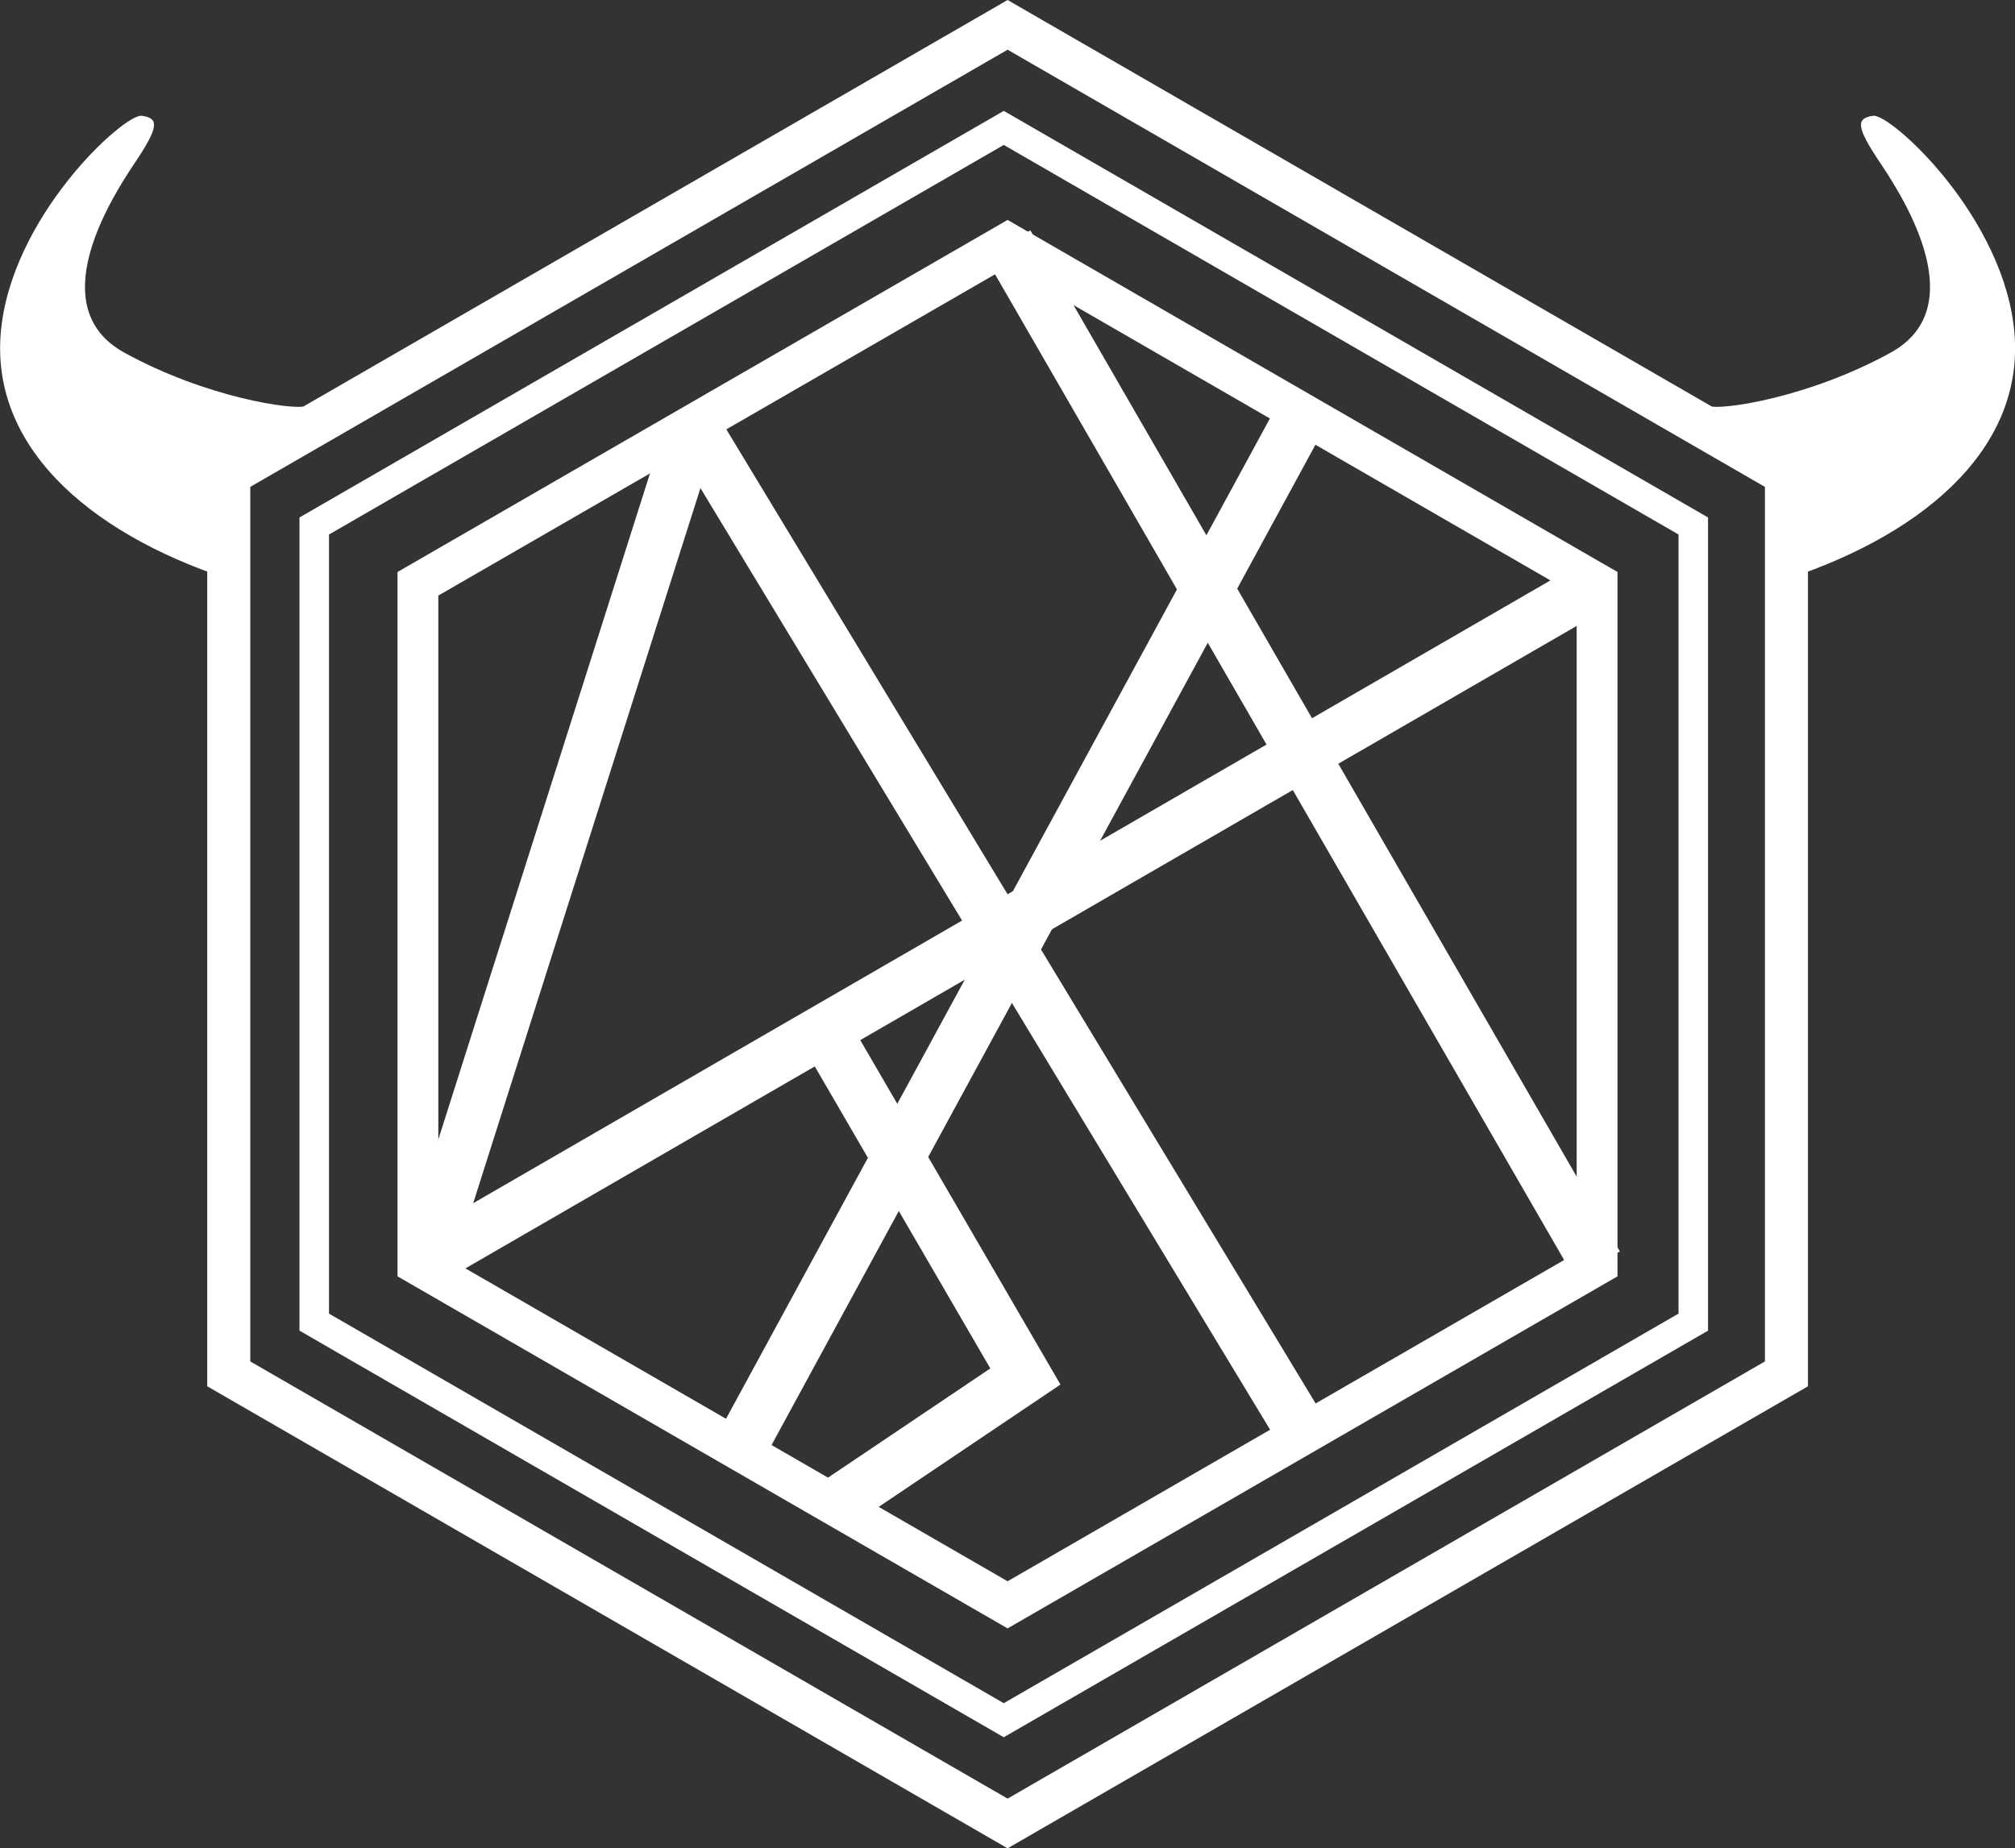
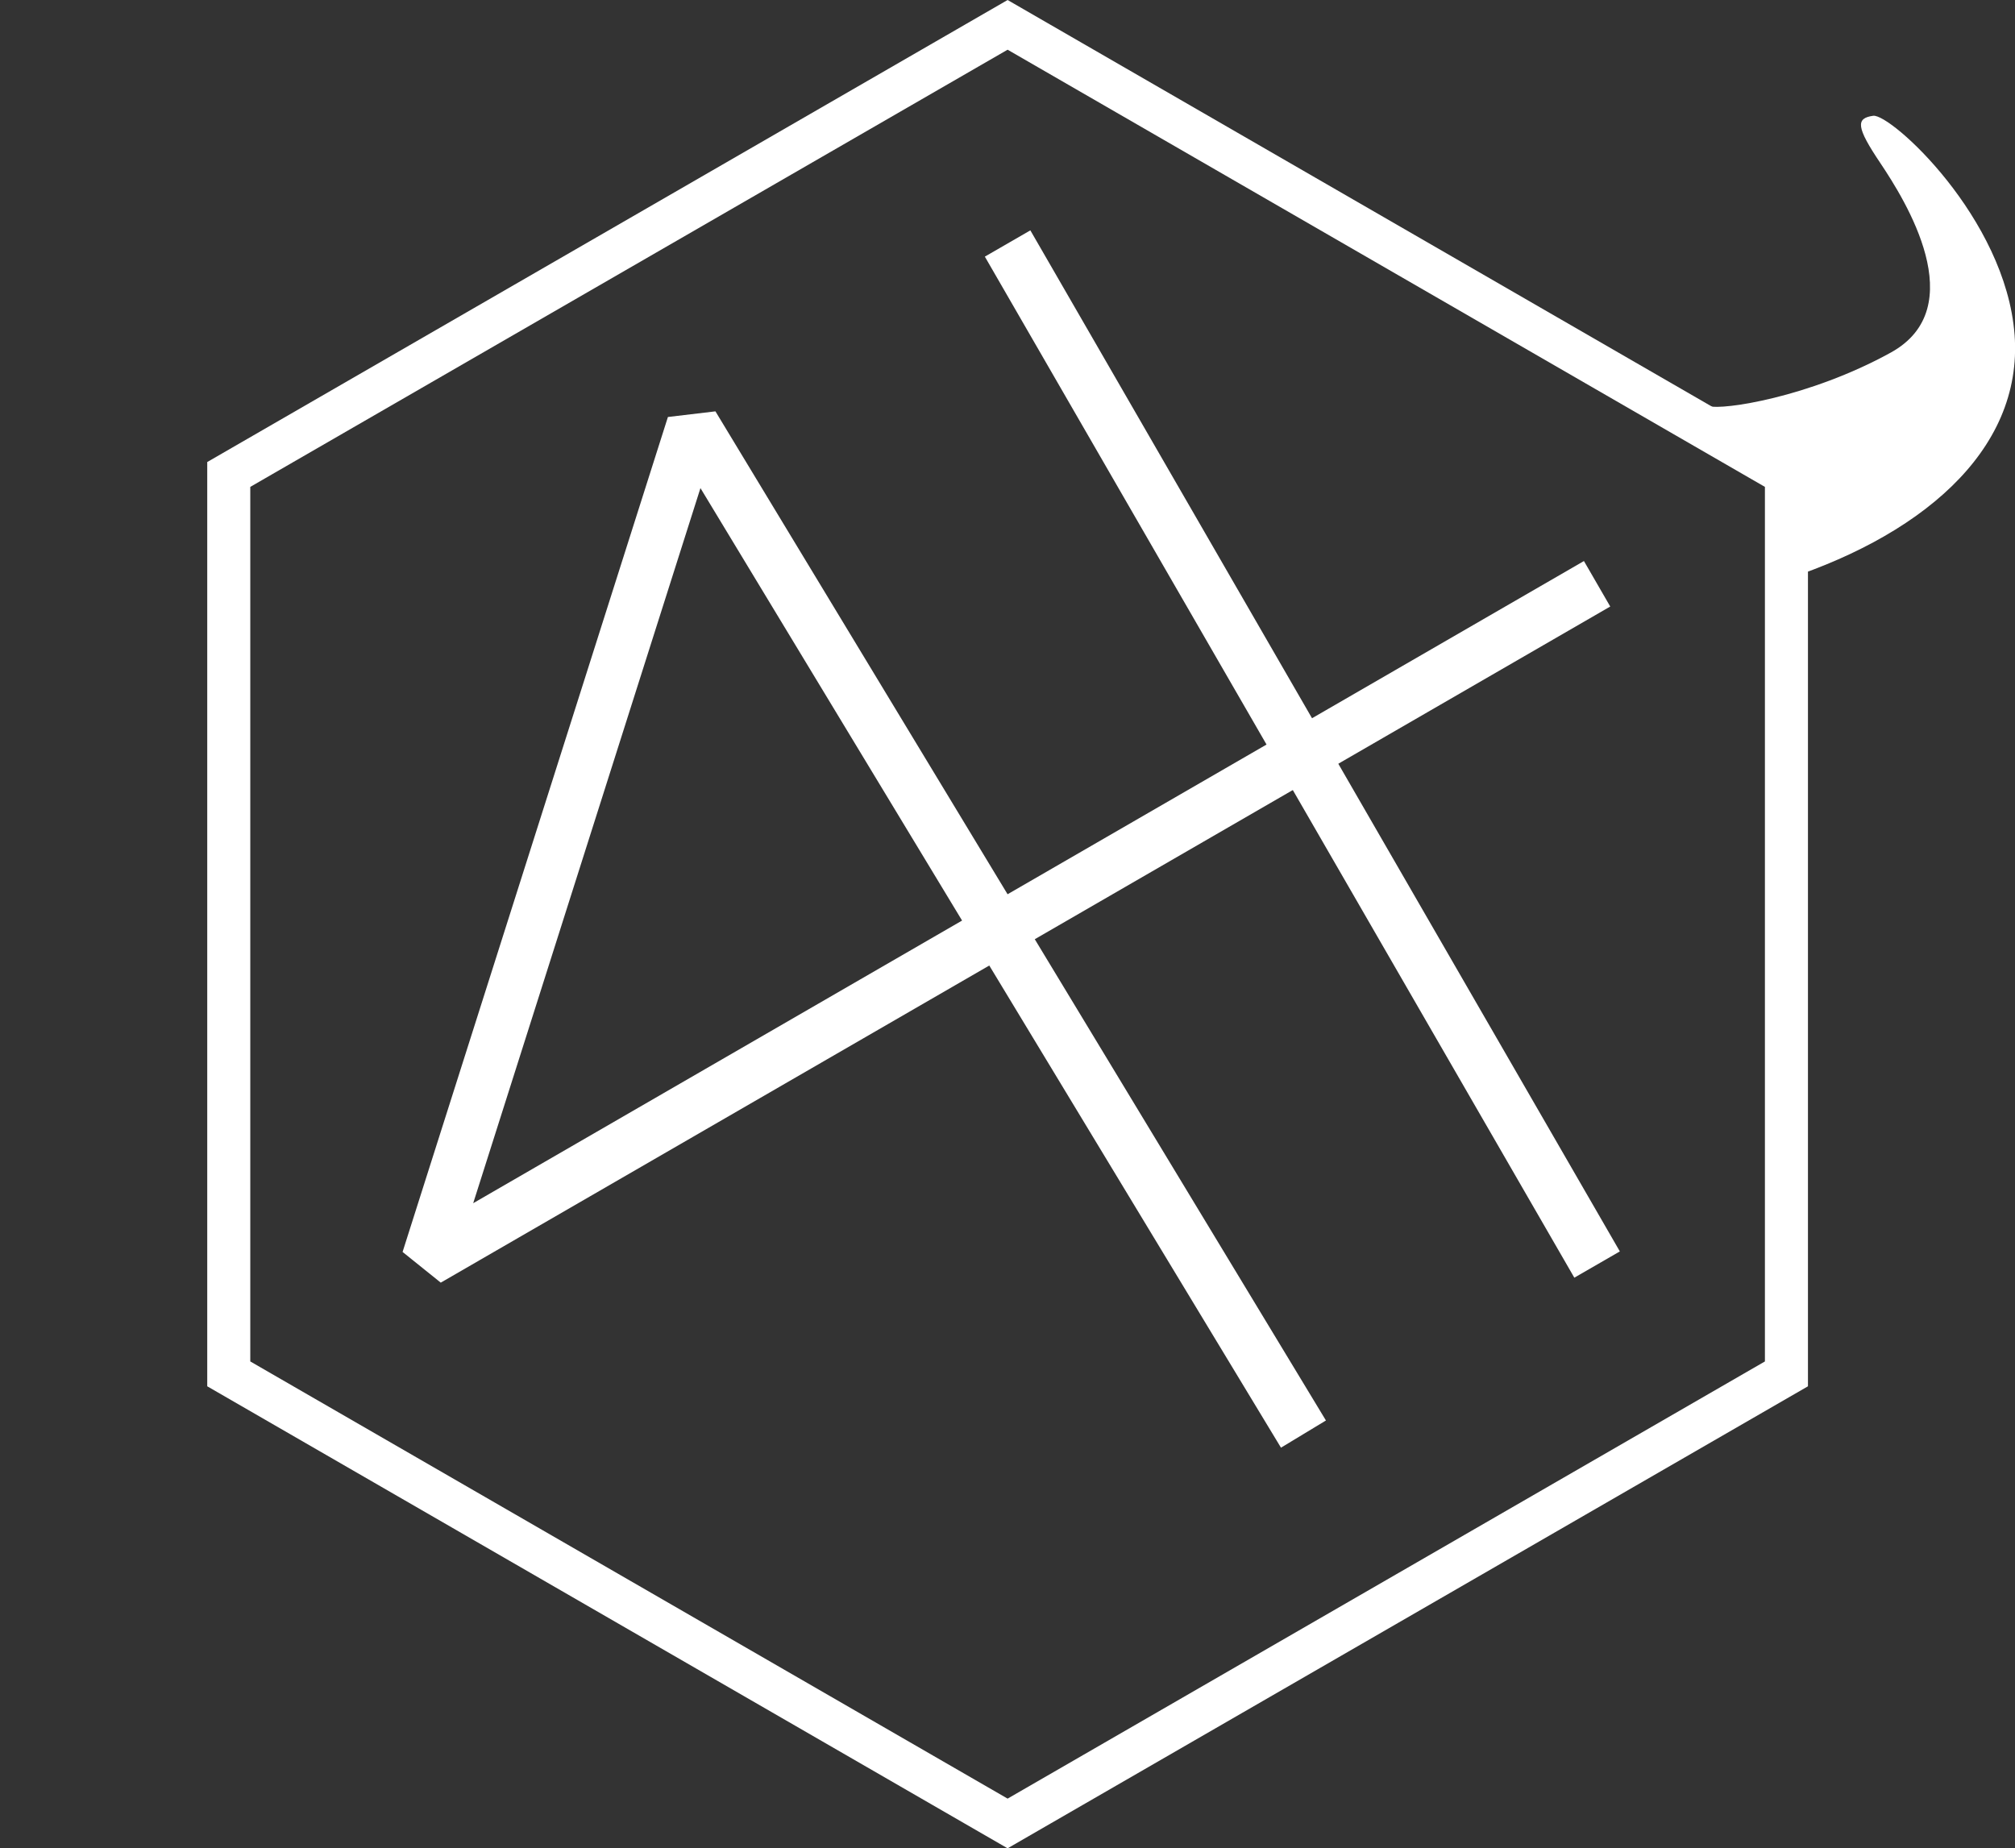
<svg xmlns="http://www.w3.org/2000/svg" id="_レイヤー_2" data-name="レイヤー 2" viewBox="0 0 99.71 91.47">
  <rect x="0" y="0" width="99.71" height="91.47" fill="#333333" stroke="none" />
  <defs>
    <style>
      .cls-1 {
        stroke-width: 2.02px;
      }

      .cls-1, .cls-2, .cls-3, .cls-4, .cls-5, .cls-6 {
        fill: none;
        stroke: #fff;
      }

      .cls-1, .cls-2, .cls-5, .cls-6 {
        stroke-miterlimit: 10;
      }

      .cls-2, .cls-3, .cls-4 {
        stroke-width: 2.6px;
      }

      .cls-3 {
        stroke-linejoin: round;
      }

      .cls-4 {
        stroke-linejoin: bevel;
      }

      .cls-5 {
        stroke-width: 1.46px;
      }

      .cls-6 {
        stroke-width: 2.13px;
      }

      .cls-7 {
        fill: #fff;
        stroke-width: 0px;
      }
    </style>
  </defs>
  <g id="_レイヤー_1-2" data-name="レイヤー 1">
    <g>
-       <polygon class="cls-1" points="79.03 62.58 79.03 28.89 49.86 12.05 20.68 28.89 20.68 62.58 49.86 79.42 79.03 62.58" />
-       <polygon class="cls-5" points="83.79 65.43 83.79 26.03 49.67 6.33 15.55 26.03 15.55 65.43 49.67 85.13 83.79 65.43" />
-       <path class="cls-7" d="M15.14,20.1c-.65.2-4.94-.42-8.99-2.65-4.05-2.23-.71-7.55.5-9.36,1.22-1.81,1.23-2.24.37-2.36C6.16,5.6.46,10.77.03,16.57c-.43,5.8,4.76,10.1,11.92,12.29l-.93-5.07,4.11-3.7Z" />
      <path class="cls-7" d="M84.57,20.1c.65.2,4.94-.42,8.99-2.65,4.05-2.23.71-7.55-.5-9.36-1.22-1.81-1.23-2.24-.37-2.36.86-.12,6.56,5.04,7,10.84.43,5.8-4.76,10.1-11.92,12.29l.93-5.07-4.11-3.7Z" />
      <polygon class="cls-6" points="88.4 67.99 88.4 23.48 49.86 1.23 11.32 23.48 11.32 67.99 49.86 90.24 88.4 67.99" />
      <polyline class="cls-4" points="79.03 28.89 21.16 62.35 34.29 21.03 64.5 70.97" />
-       <line class="cls-3" x1="64.45" y1="20.47" x2="36.57" y2="71.75" />
      <line class="cls-4" x1="49.86" y1="12.05" x2="79.03" y2="62.58" />
-       <polyline class="cls-2" points="41.29 51.86 50.74 68.12 41.29 74.48" />
    </g>
  </g>
</svg>